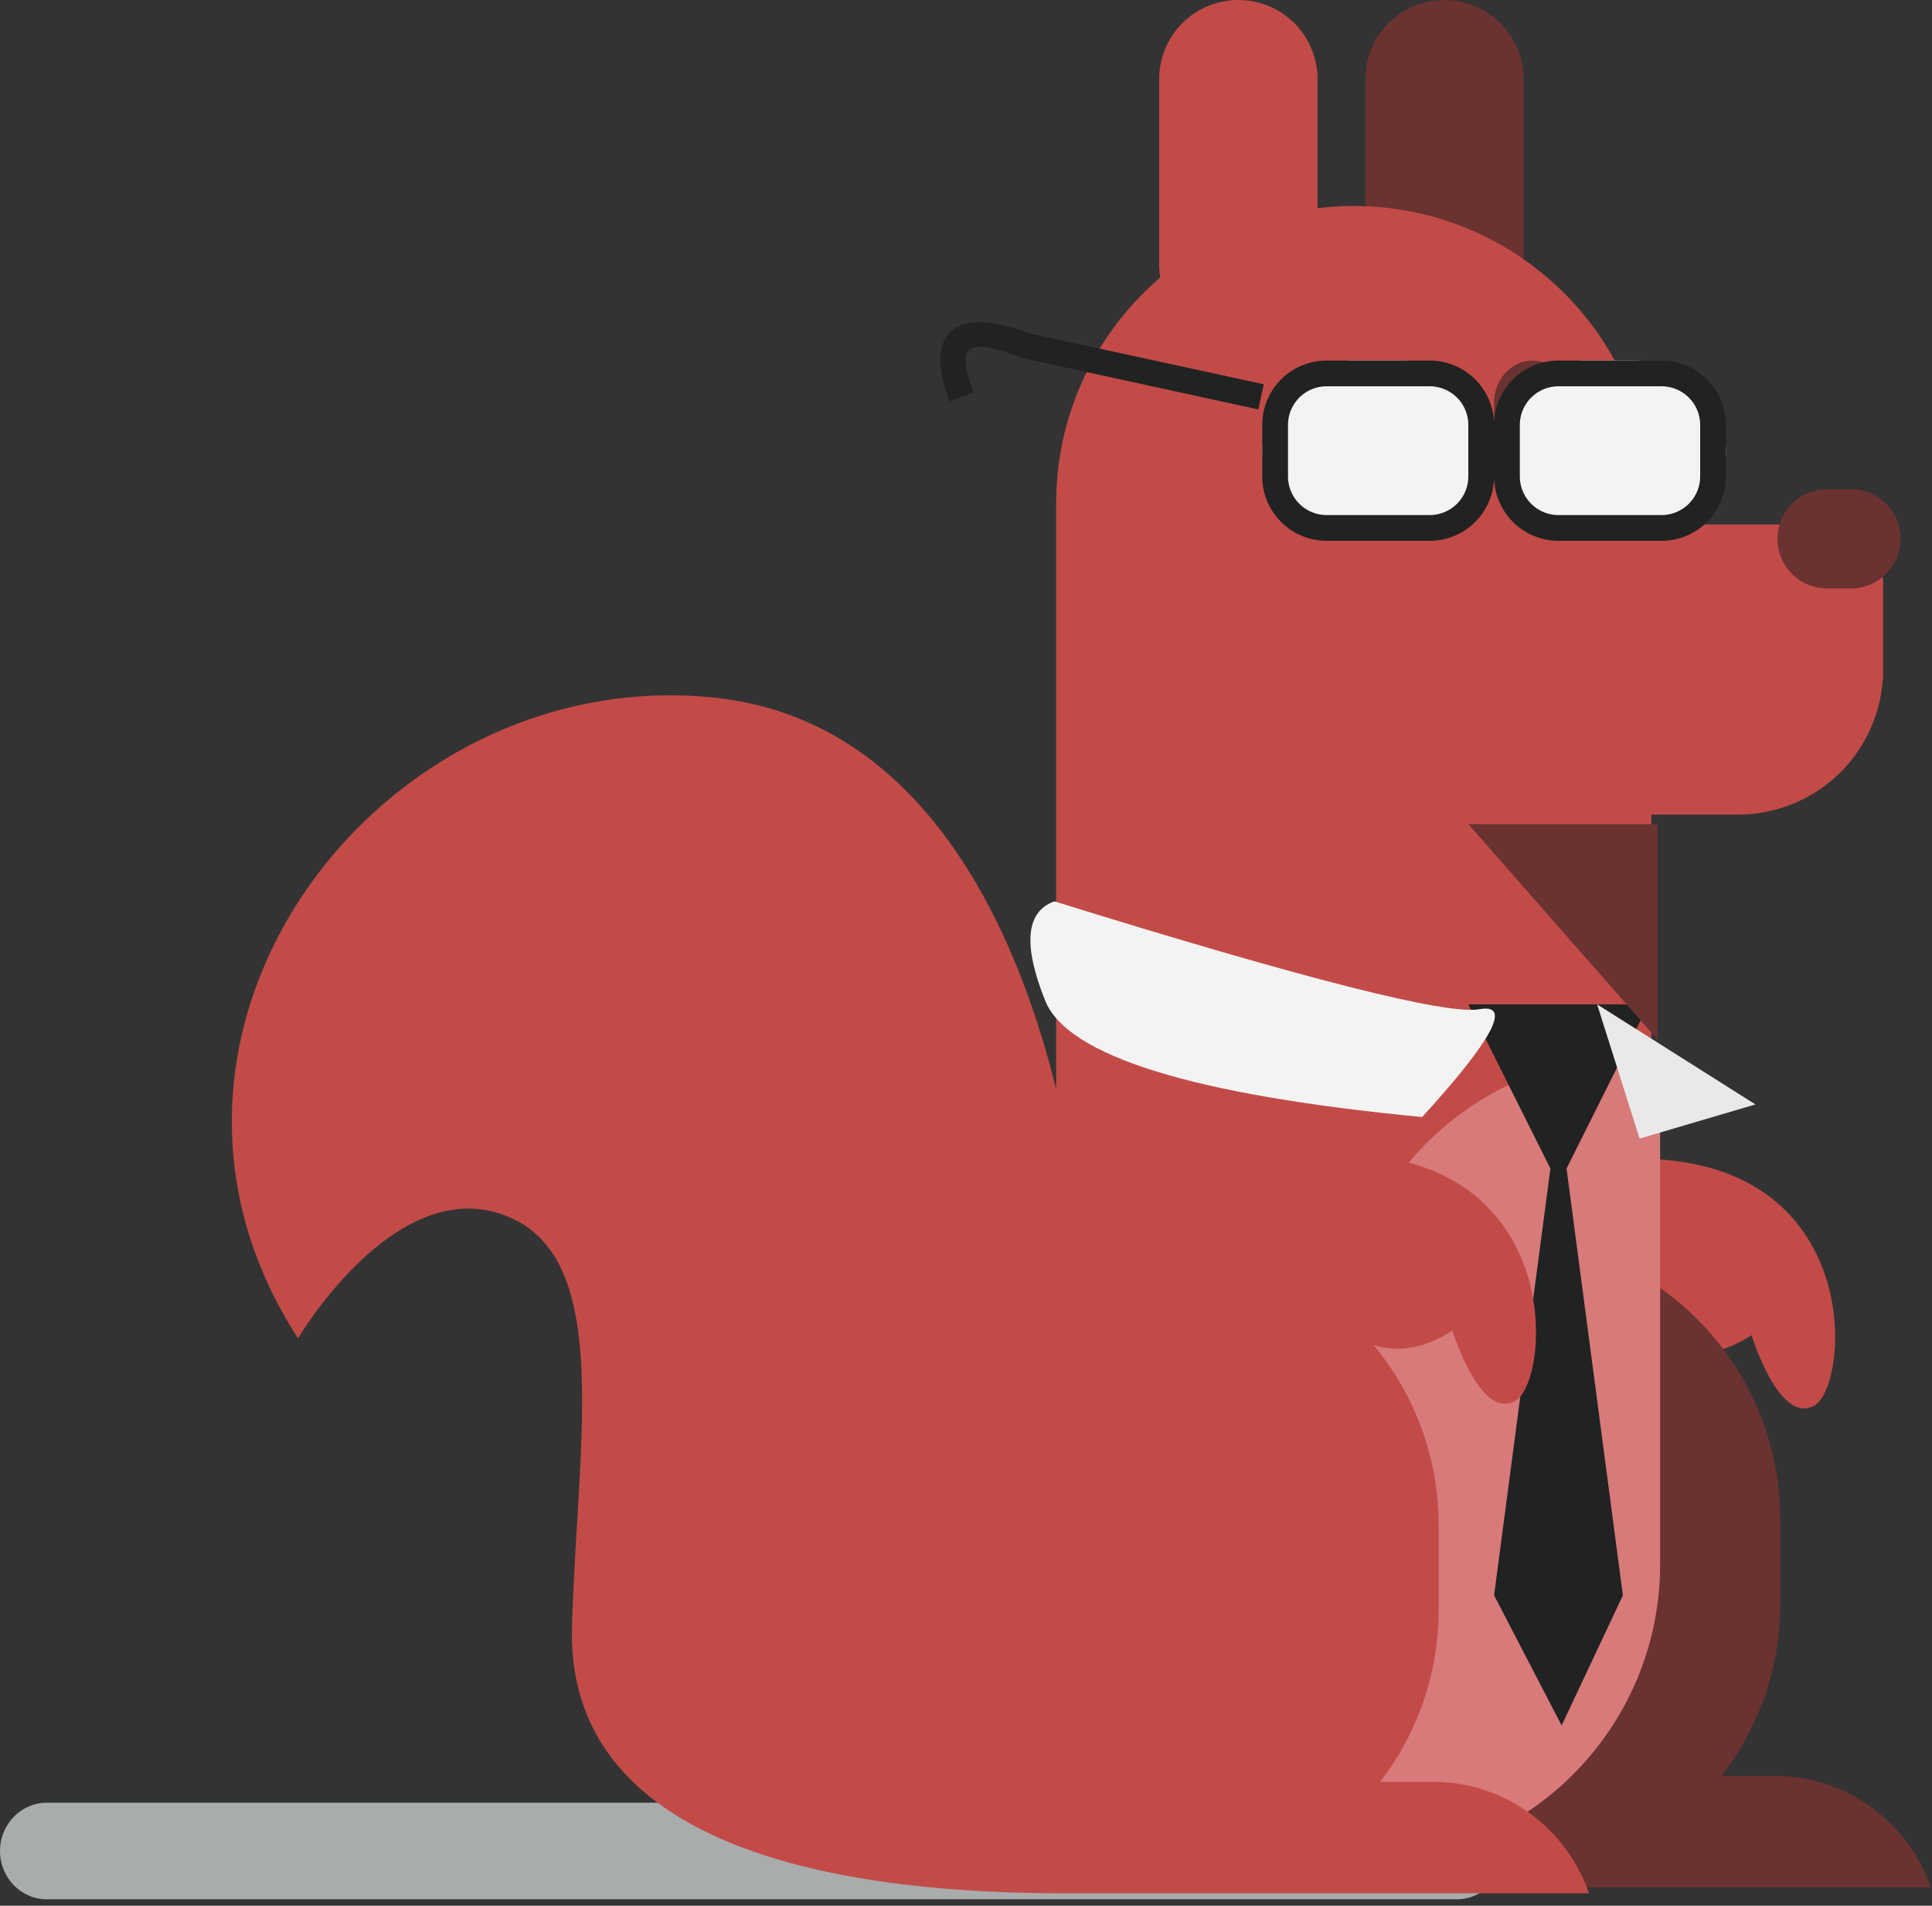
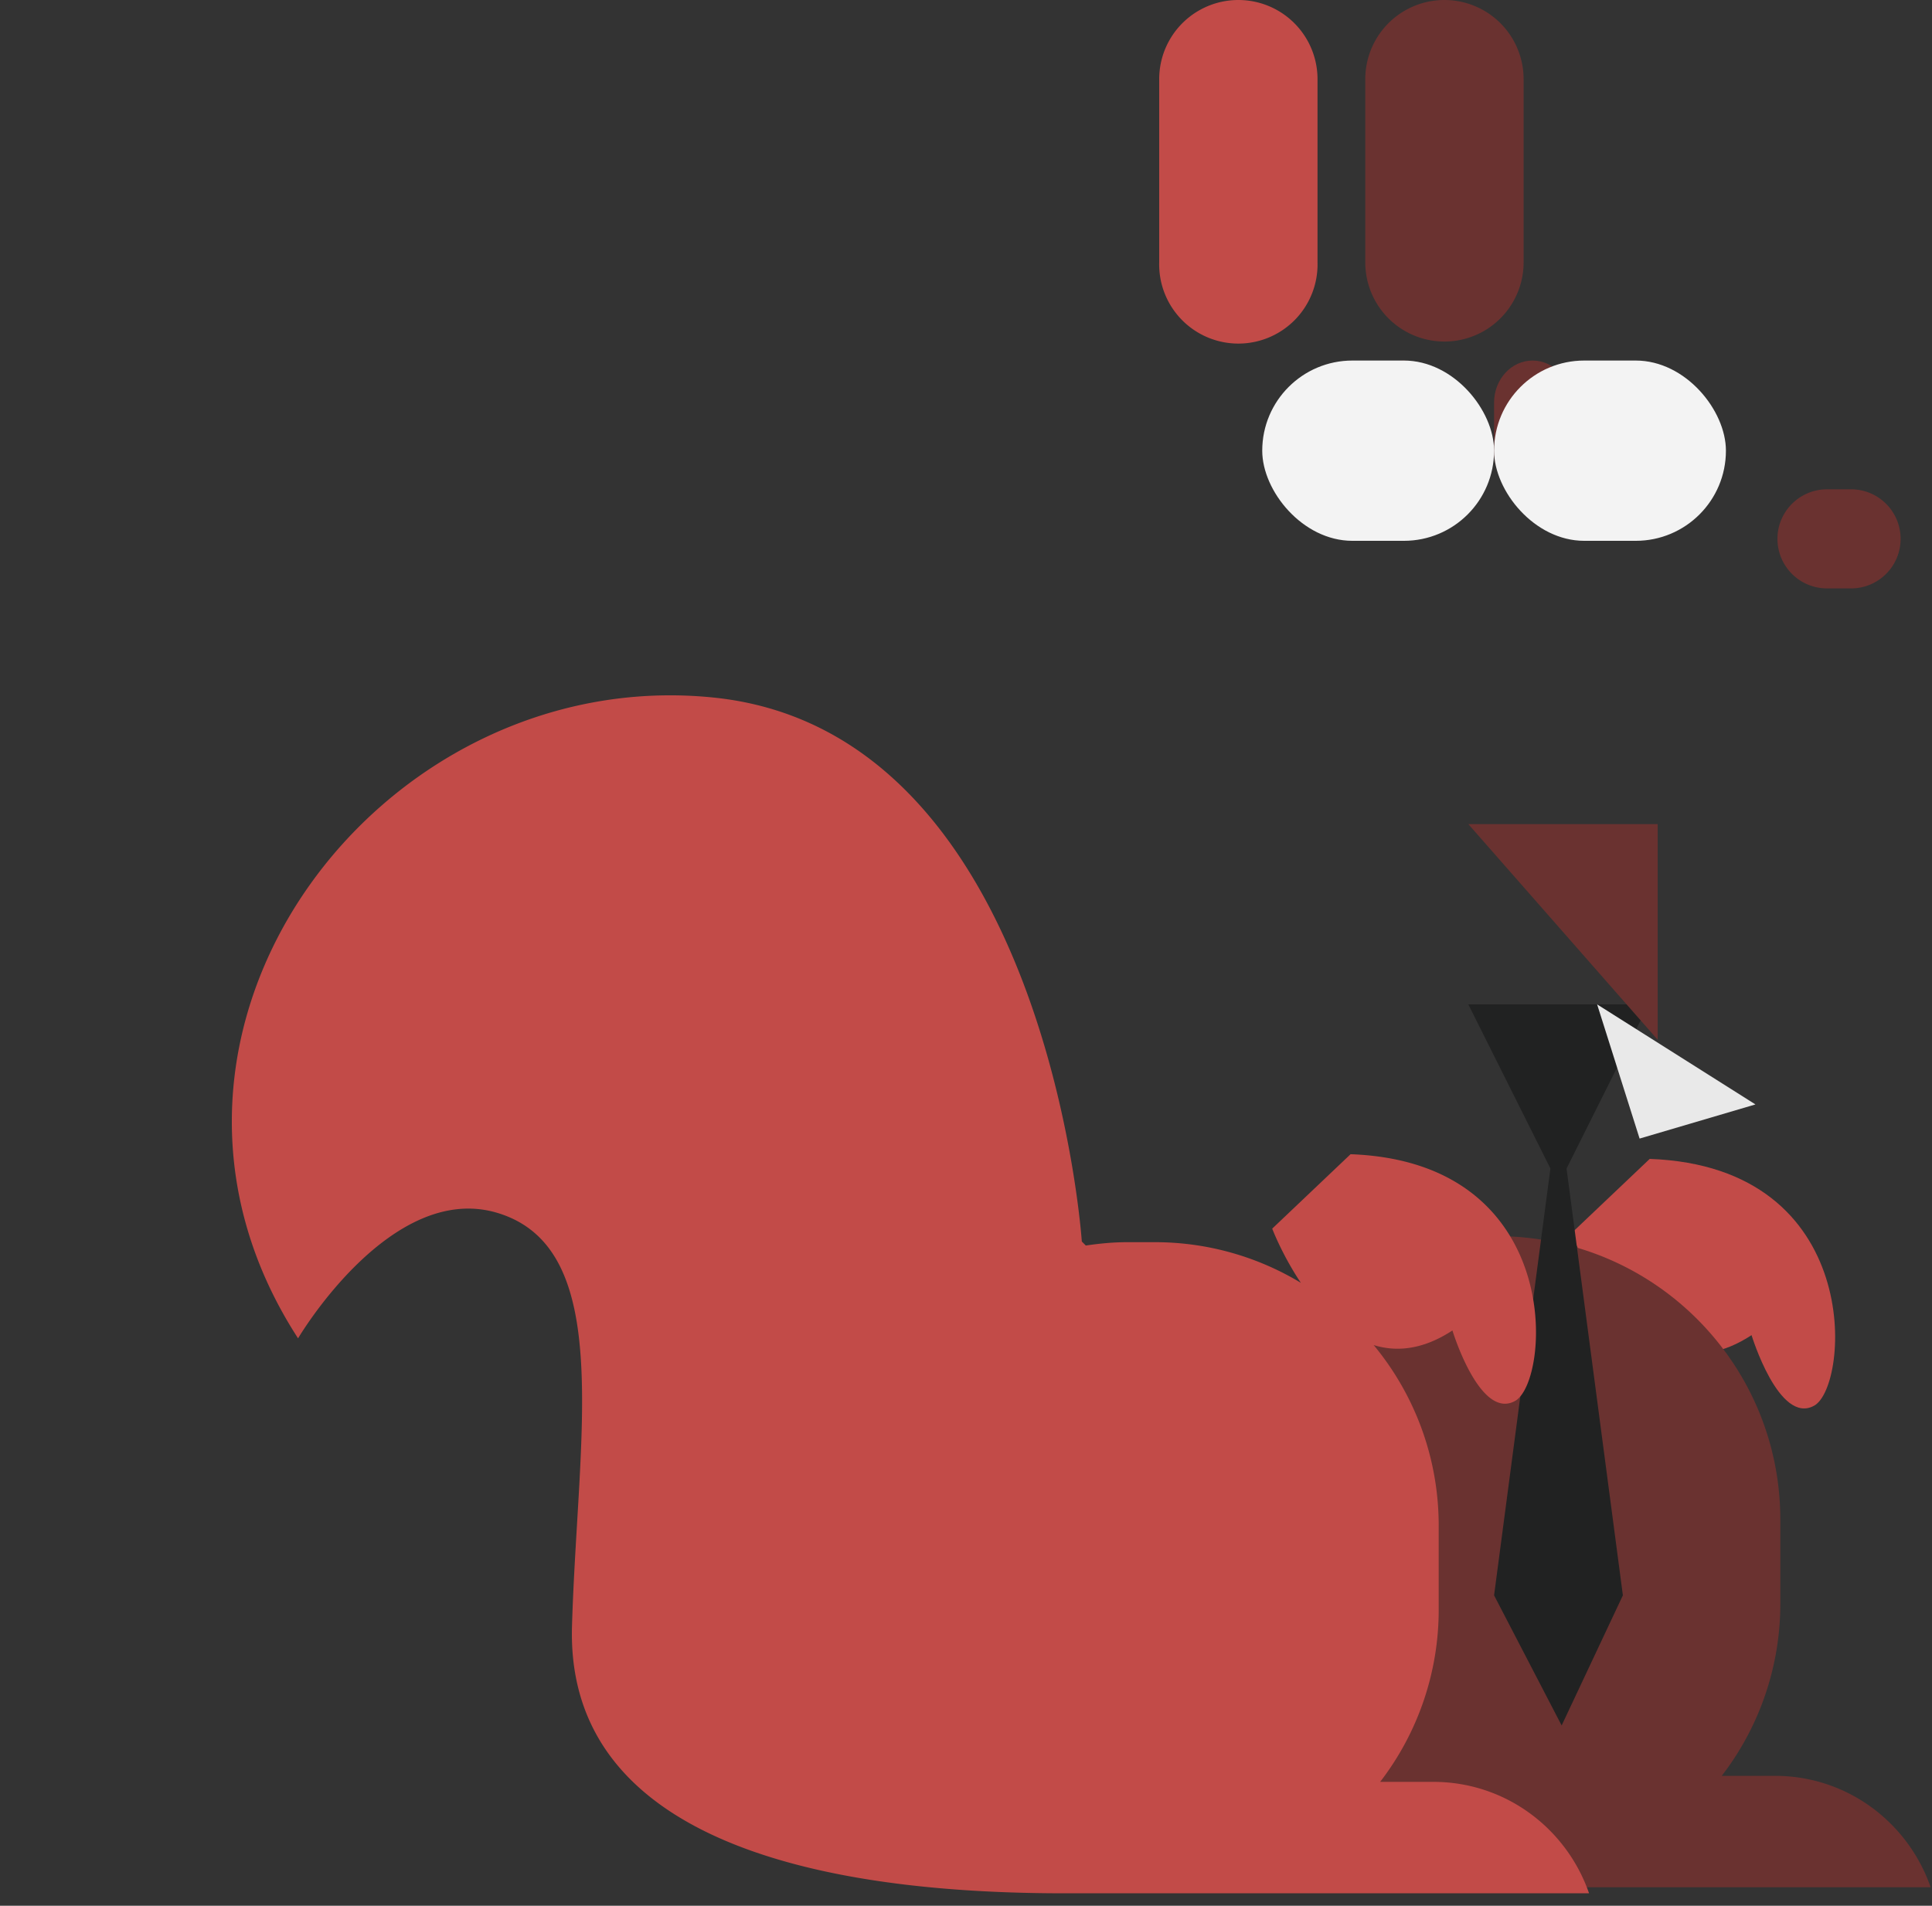
<svg xmlns="http://www.w3.org/2000/svg" viewBox="0 0 75 74">
  <rect x="0" y="0" width="75" height="74" fill="#333333" stroke="none" />
  <g fill="none" fill-rule="evenodd">
-     <path d="M0 71.875C0 70.84.814 70 1.819 70h54.729c1.006 0 1.821.84 1.821 1.875 0 1.035-.815 1.875-1.821 1.875H1.819C.814 73.75 0 72.91 0 71.875" fill="#A8ACAD" />
    <path d="M64.042 45L61 47.889s2.585 6.844 6.995 3.955c0 0 1.065 3.498 2.433 2.737 1.369-.762 1.977-9.277-6.386-9.581" fill="#C24B48" />
    <path d="M59.146 10.189a3.073 3.073 0 01-6.146 0V3.073a3.073 3.073 0 116.146 0v7.116zm9.757 58.767h-2.065a10.945 10.945 0 002.274-6.68V59.01c0-6.081-4.93-11.01-11.007-11.01h-1.097C50.931 48 46 52.929 46 59.01v3.266c0 4.402 2.591 8.188 6.324 9.949a6.437 6.437 0 00-.49 1.058h23.114c-.872-2.512-3.236-4.327-6.045-4.327" fill="#6A3230" />
-     <path d="M70.809 20.366h-6.703v-.812C64.106 13.173 58.934 8 52.552 8 46.174 8 41 13.173 41 19.554v41.369c0 6.382 5.174 11.553 11.552 11.553 6.382 0 11.554-5.171 11.554-11.553V31.63h3.369a5.626 5.626 0 005.58-4.922c.003-.012.004-.028.006-.041a4.62 4.62 0 00.018-.165c.009-.079.025-.151.025-.237v-3.6a2.296 2.296 0 00-2.295-2.299" fill="#C24B48" />
-     <path d="M52 52.552v19.692c.294.023.589.046.89.046 6.383 0 11.556-5.174 11.556-11.554v-19.69a10.614 10.614 0 00-.893-.046C57.173 41 52 46.173 52 52.552" fill="#D87A7A" />
    <g fill="#212222">
      <path d="M60.5 46l3.5-7h-7z" />
      <path d="M60.5 43L63 61.947 60.623 67 58 61.947z" />
    </g>
    <path d="M55.989 17.577c0 .901-.668 1.634-1.495 1.634-.826 0-1.494-.733-1.494-1.634v-1.945c0-.901.668-1.632 1.494-1.632.827 0 1.495.731 1.495 1.632v1.945zm4.999 0c0 .901-.668 1.634-1.493 1.634-.826 0-1.495-.733-1.495-1.634v-1.945c0-.901.669-1.632 1.495-1.632.825 0 1.493.731 1.493 1.632v1.945z" fill="#6A3230" />
    <path d="M51.146 10.189a3.074 3.074 0 11-6.146 0V3.073a3.073 3.073 0 116.146 0v7.116z" fill="#C24B48" />
    <path d="M73.781 20.924c0 1.063-.86 1.924-1.924 1.924h-.93A1.925 1.925 0 0169 20.924c0-1.063.863-1.924 1.927-1.924h.93c1.064 0 1.924.861 1.924 1.924M64.351 32H57l7.351 8.375z" fill="#6A3230" />
    <path d="M55.641 69.19h-2.064a10.944 10.944 0 002.273-6.68v-3.266c0-2.666-.948-5.11-2.524-7.015.887.274 1.91.185 3.057-.567 0 0 1.064 3.498 2.433 2.736 1.368-.76 1.976-9.276-6.387-9.58l-3.042 2.89s.386 1.02 1.112 2.104a10.935 10.935 0 00-5.656-1.578h-1.095c-.544 0-1.074.053-1.597.13l-.155-.156s-1.321-19.804-14.305-21.123C14.709 25.763 3.87 40.086 11.571 51.968c0 0 3.605-6.128 7.752-4.867 4.548 1.385 3.103 8.563 2.882 16.044-.219 7.481 7.752 10.372 19.11 10.372h20.372c-.871-2.512-3.237-4.327-6.046-4.327" fill="#C24B48" />
-     <path d="M57.43 39.188c1.27-.23.53 1.166-2.222 4.187-8.898-.854-13.778-2.365-14.64-4.532-.863-2.166-.742-3.447.363-3.843 9.73 3.022 15.23 4.418 16.5 4.188z" fill="#F3F3F3" />
    <path fill="#E9E9E9" d="M62 39l6.146 3.885-4.497 1.326z" />
    <rect fill="#F3F3F3" x="49" y="14" width="9" height="7" rx="3.5" />
    <rect fill="#F3F3F3" x="58" y="14" width="9" height="7" rx="3.5" />
-     <path d="M51.5 15a1.5 1.5 0 00-1.5 1.5v2a1.5 1.5 0 001.5 1.5h4a1.5 1.5 0 001.5-1.5v-2a1.5 1.5 0 00-1.5-1.5h-4zm0-1h4a2.5 2.5 0 012.5 2.5v2a2.5 2.5 0 01-2.5 2.5h-4a2.5 2.5 0 01-2.5-2.5v-2a2.5 2.5 0 012.5-2.5zm9 1a1.5 1.5 0 00-1.5 1.5v2a1.5 1.5 0 001.5 1.5h4a1.5 1.5 0 001.5-1.5v-2a1.5 1.5 0 00-1.5-1.5h-4zm0-1h4a2.5 2.5 0 012.5 2.5v2a2.5 2.5 0 01-2.5 2.5h-4a2.5 2.5 0 01-2.5-2.5v-2a2.5 2.5 0 012.5-2.5zm-11.441.92l-.212.977-9.141-1.99c-2.204-.839-2.61-.525-1.908 1.324l-.934.355c-1.041-2.736.254-3.734 3.126-2.634l9.069 1.968z" fill="#212222" fill-rule="nonzero" />
  </g>
</svg>